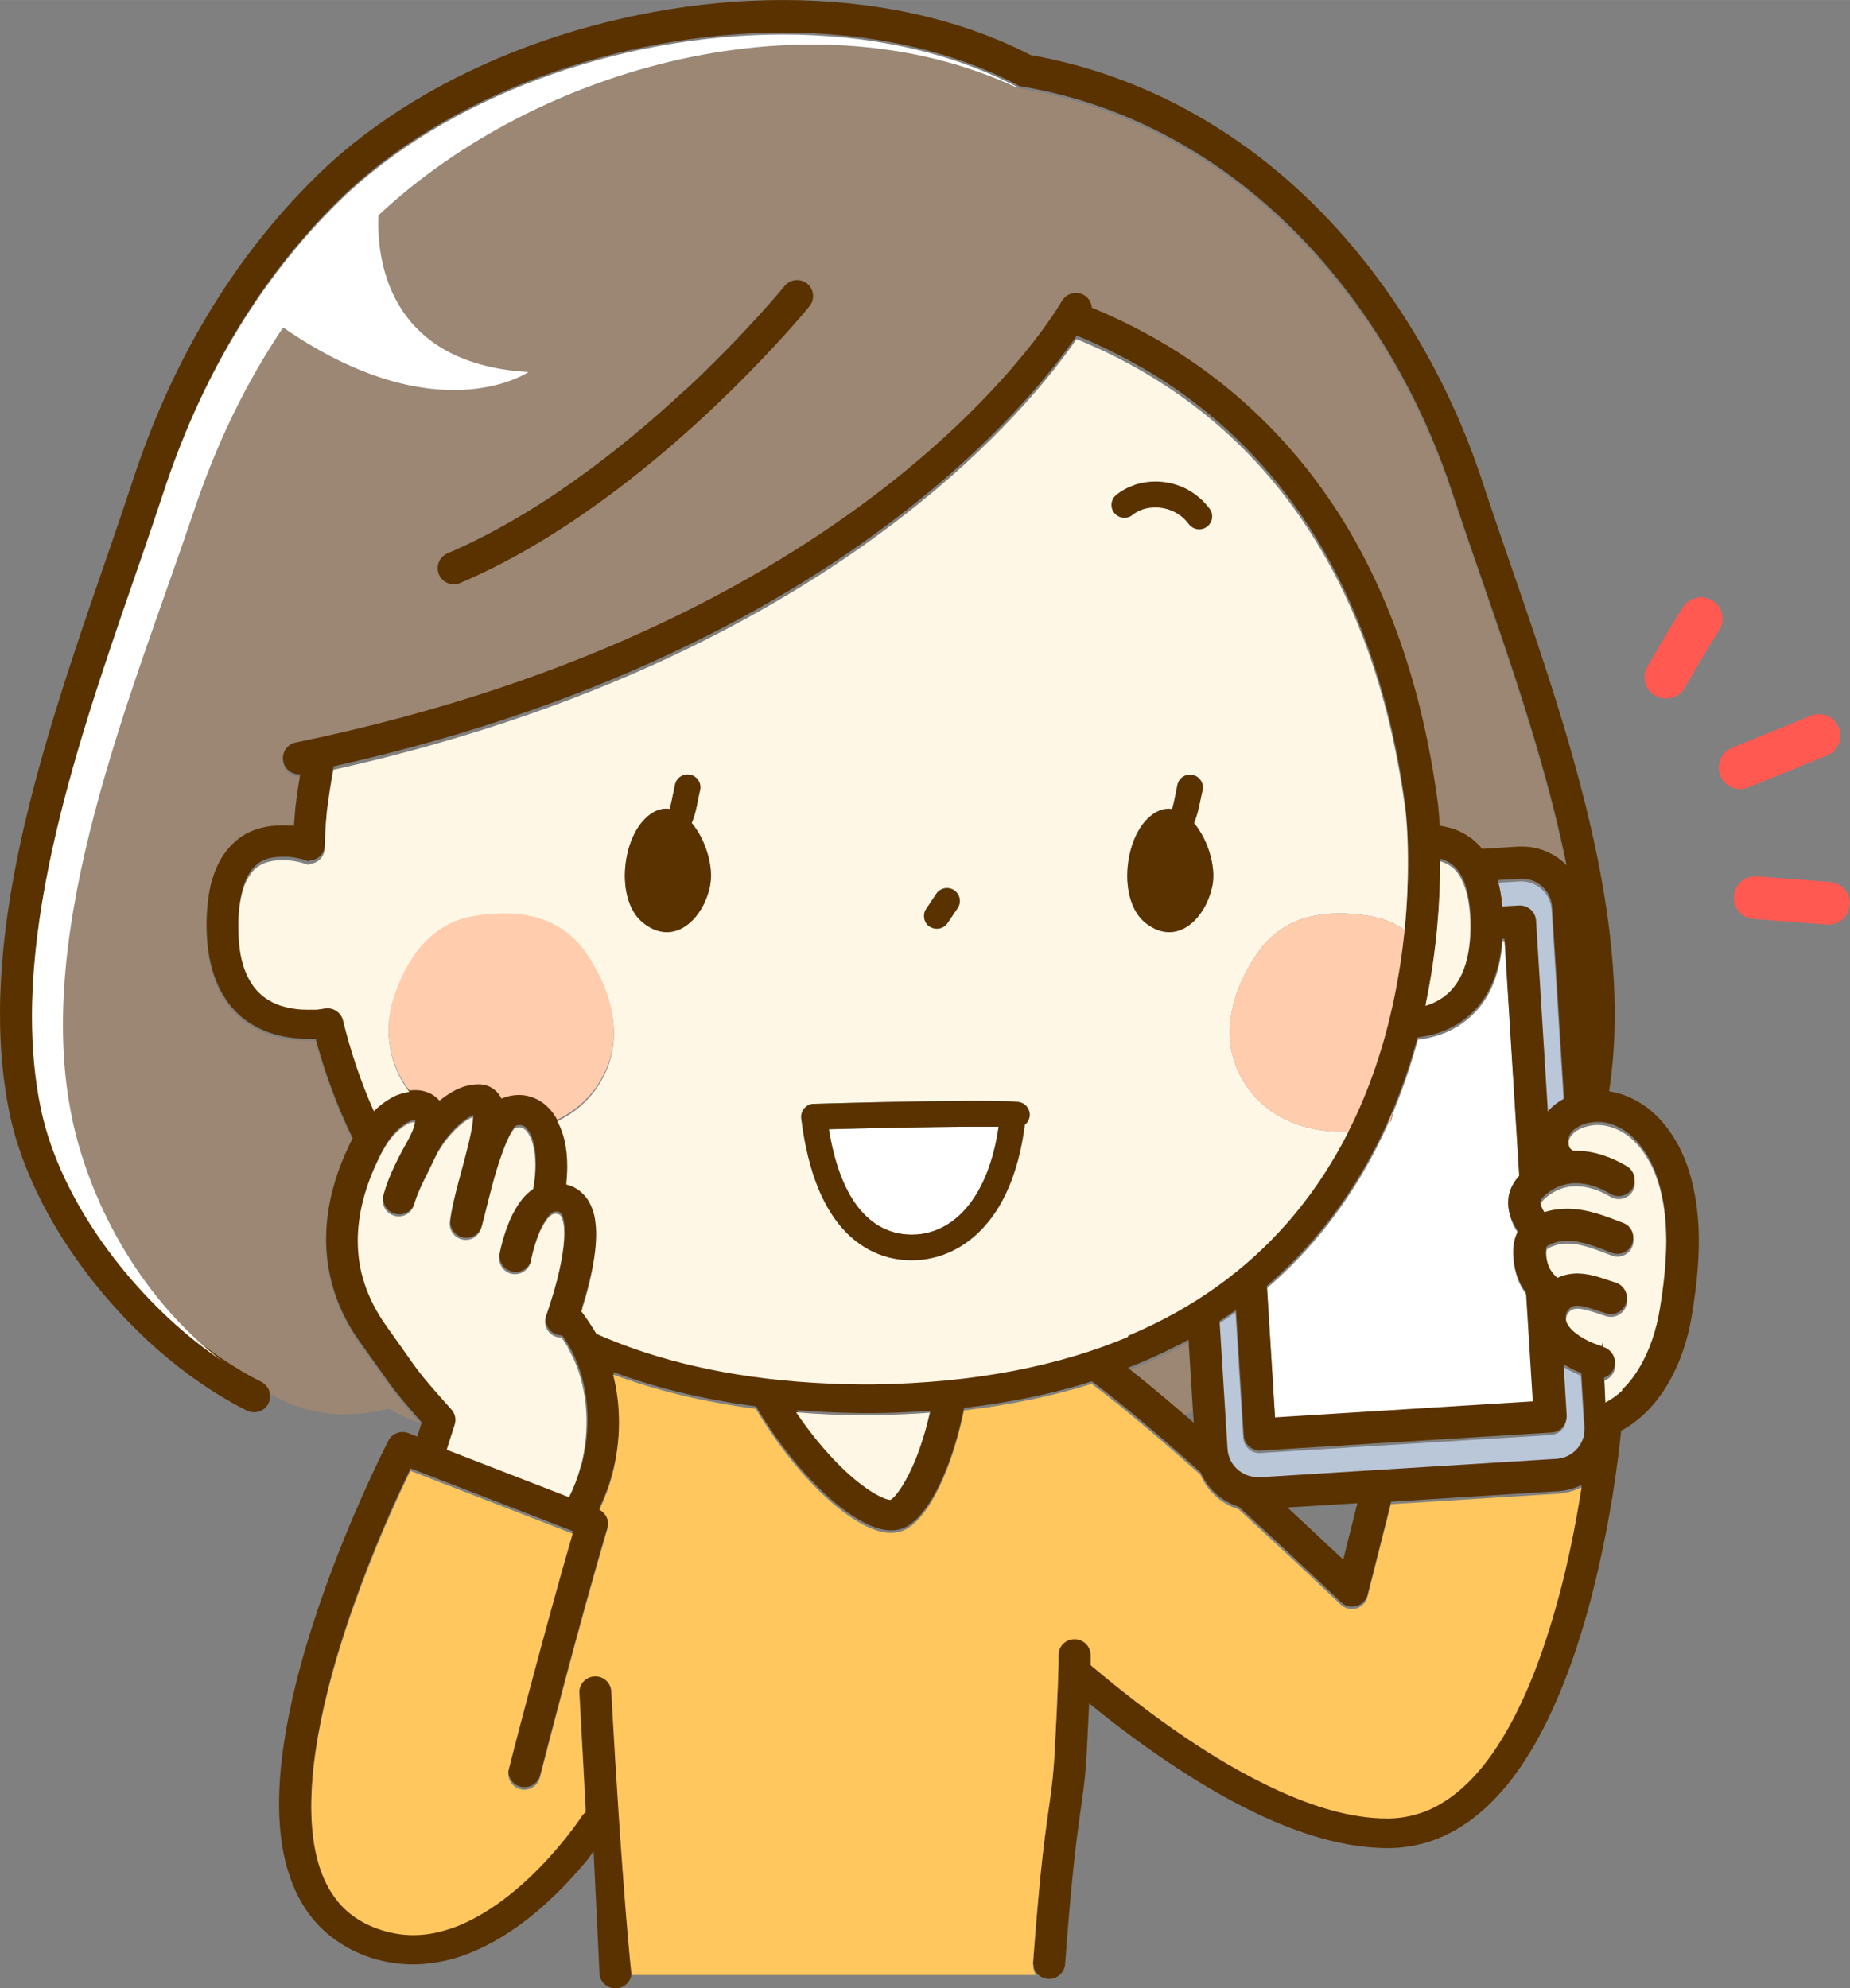
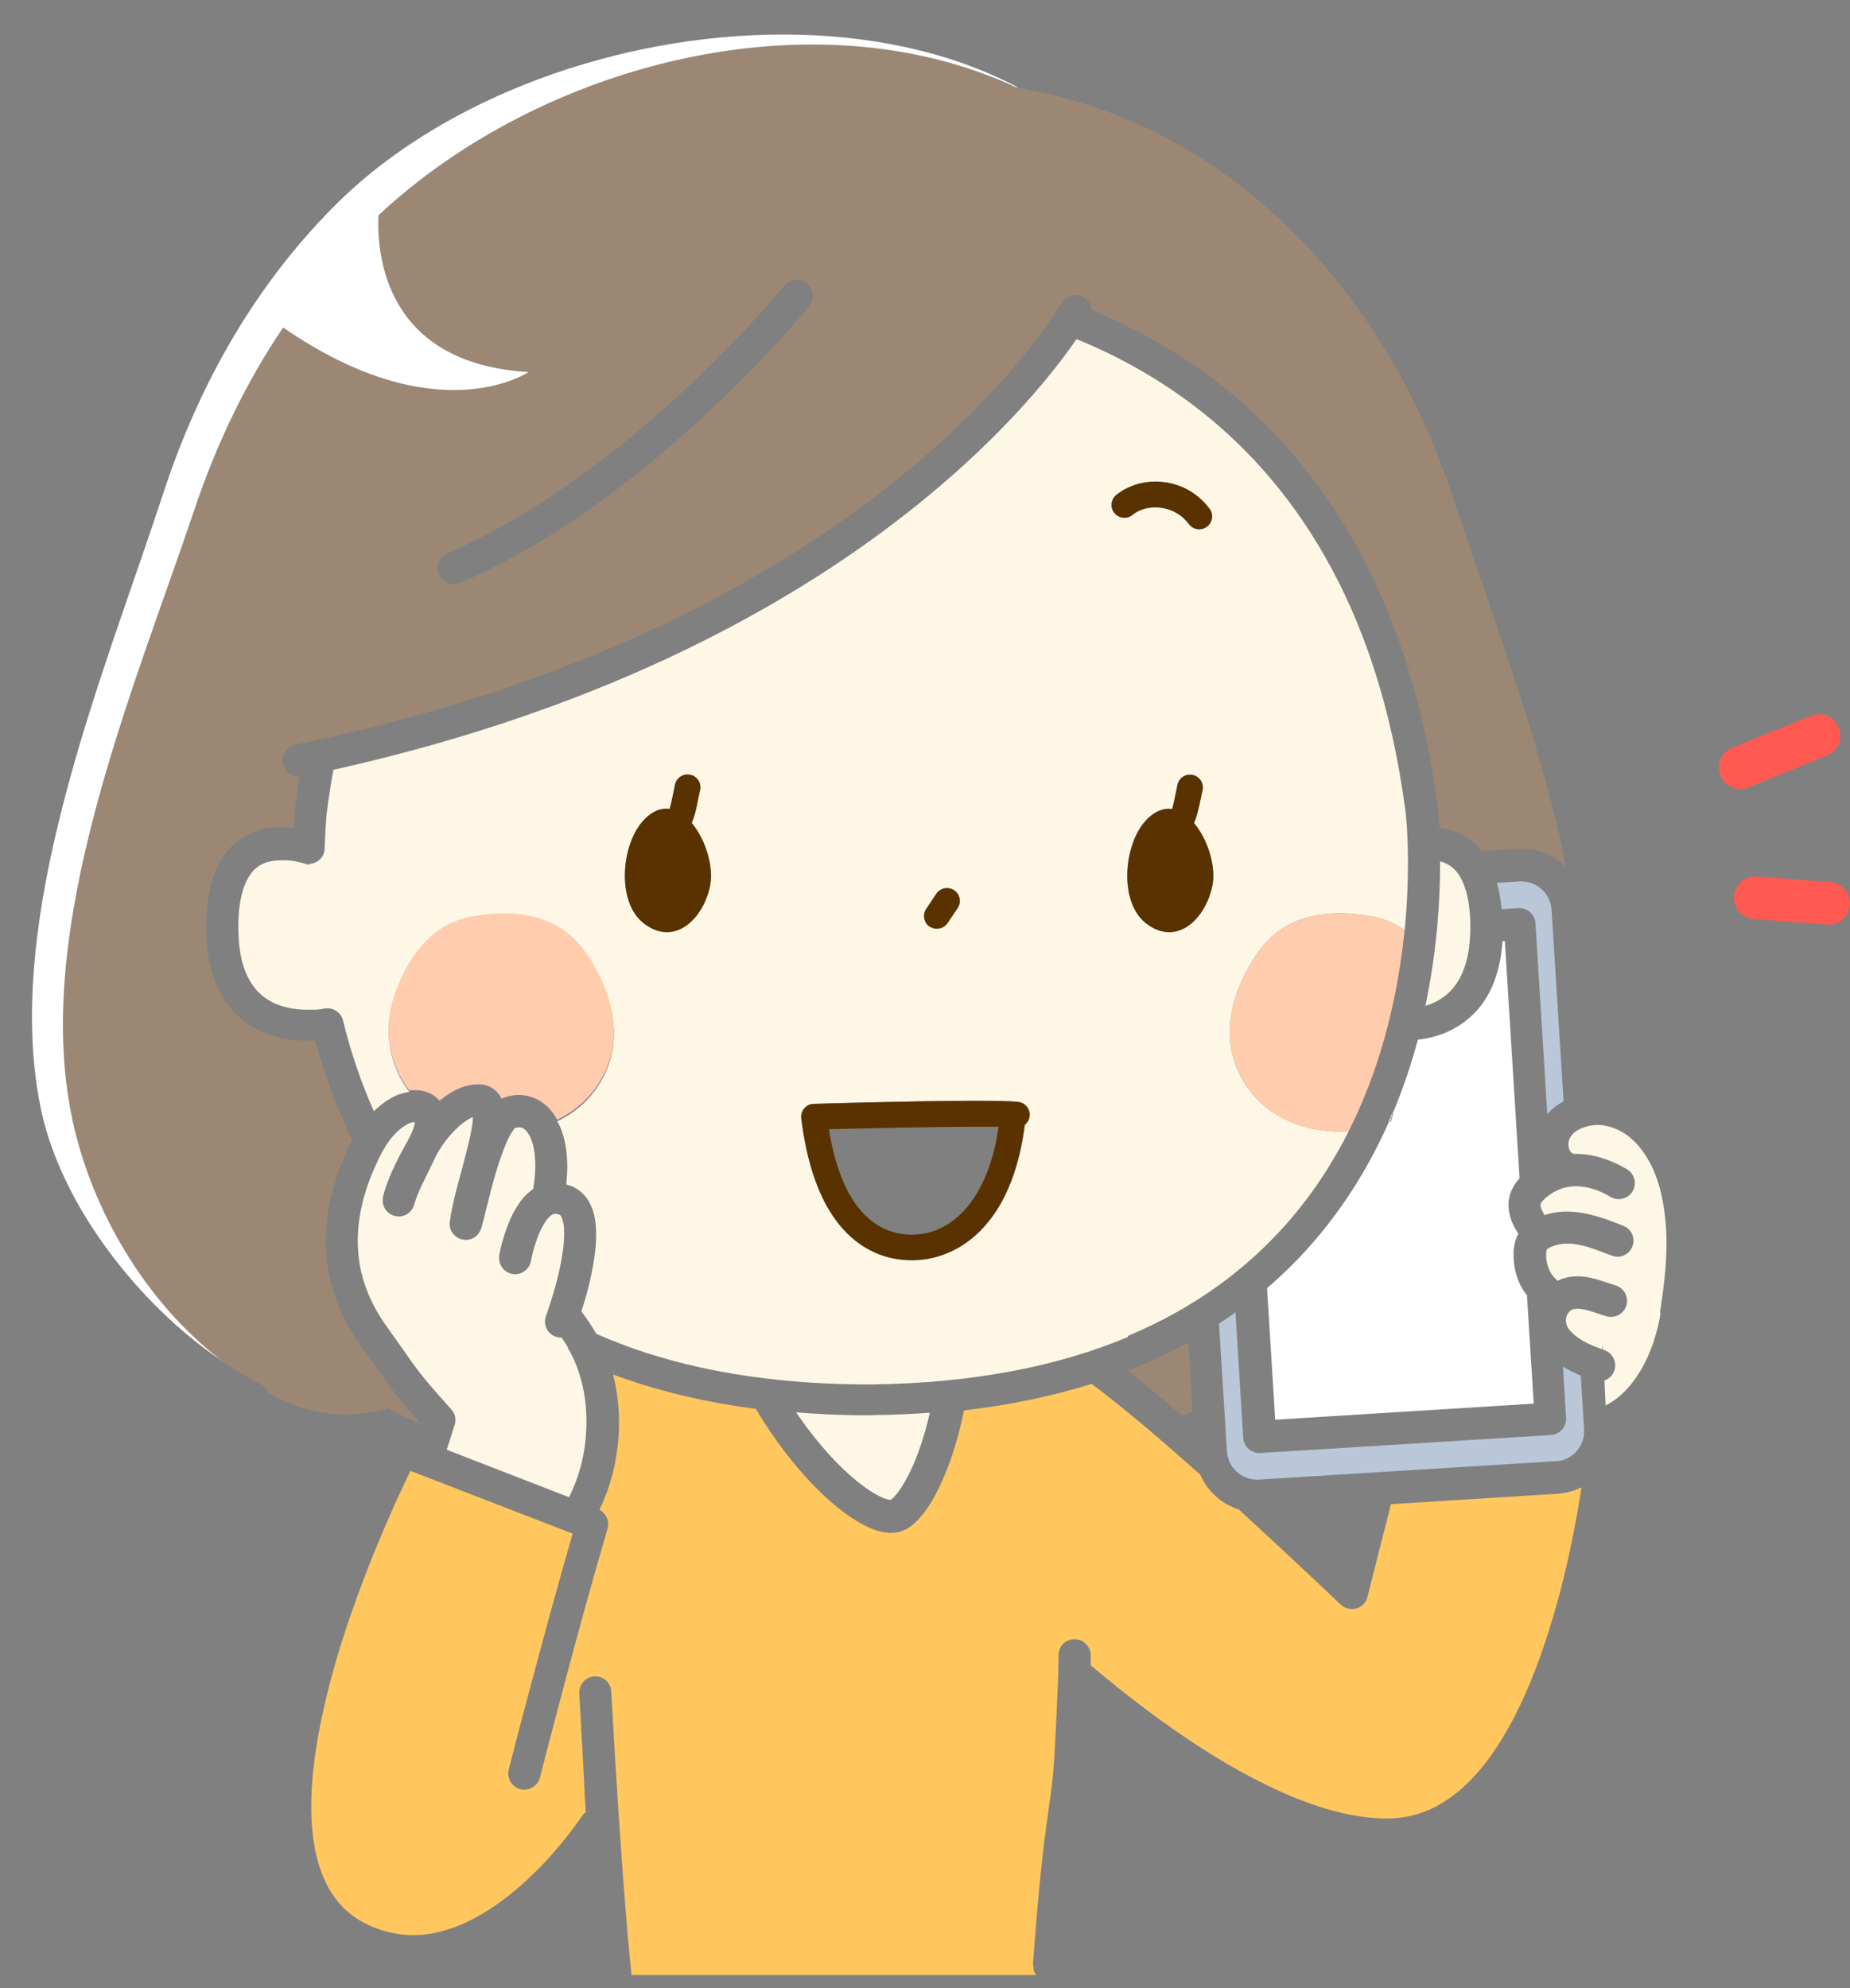
<svg xmlns="http://www.w3.org/2000/svg" id="a" width="33.68mm" height="36.2mm" viewBox="0 0 95.46 102.6">
  <rect x="0" y="0" width="95.46" height="102.6" fill="#808080" stroke="none" />
  <defs>
    <style>.b{fill:#ff5952;}.b,.c,.d,.e,.f,.g,.h,.i,.j{stroke-width:0px;}.c{fill:#fff7e6;}.d{fill:none;}.e{fill:#ffccad;}.f{fill:#5a3200;}.g{fill:#fff;}.h{fill:#9b8773;}.i{fill:#ffc75e;}.j{fill:#bac7d9;}</style>
  </defs>
  <path class="d" d="m66.43,77.94c.88.82,1.84,1.71,2.87,2.68l.73-2.91-3.6.22Z" />
  <path class="d" d="m61.58,73.57l-.05-.74c-.18.08-.36.16-.54.23.19.16.39.33.59.51Z" />
  <path class="h" d="m61.54,72.83l-.22-3.55c-.16.09-.33.18-.5.27-.83.43-1.7.83-2.63,1.19.72.57,1.64,1.32,2.81,2.33.18-.07.36-.15.54-.23Z" />
  <path class="h" d="m20.82,72.44c-.3-.36-.53-.65-.76-.97-.16-.21-.31-.43-.5-.7-.25-.36-.56-.79-.99-1.39-.6-.84-1.04-1.71-1.33-2.6-.29-.89-.43-1.81-.43-2.73,0-1.54.39-3.09,1.07-4.59.09-.21.19-.41.3-.62-.84-1.72-1.45-3.45-1.91-5.13,0,0-.02,0-.03,0-.01,0-.02,0-.03,0-.03,0-.05,0-.08,0-.01,0-.02,0-.03,0-.03,0-.06,0-.09,0,0,0-.02,0-.03,0-.04,0-.08,0-.12,0h0c-.38,0-.83-.03-1.3-.13-.48-.1-.98-.27-1.47-.55-.33-.19-.65-.43-.94-.72-.39-.4-.73-.89-.98-1.5-.34-.8-.53-1.78-.53-2.98h0c0-.38.02-.73.05-1.05.01-.11.02-.22.04-.32.02-.13.04-.25.06-.37.02-.12.05-.23.07-.34.15-.6.36-1.11.65-1.53.19-.28.4-.52.64-.72.31-.26.66-.45,1-.58.46-.17.92-.22,1.34-.22,0,0,.01,0,.02,0,.08,0,.15,0,.22,0,.03,0,.05,0,.08,0,.05,0,.11,0,.16.01.03,0,.06,0,.09,0,.03,0,.06,0,.09.01.04-.63.08-.99.08-1h0c.07-.57.15-1.12.24-1.65-.41.03-.79-.25-.87-.66-.09-.45.2-.89.64-.98,15.07-3.09,24.92-8.76,31.02-13.66,6.1-4.9,8.47-9.05,8.51-9.12h0s0,0,0,0c.22-.4.73-.54,1.13-.32.25.14.4.39.42.66,1.83.76,3.73,1.76,5.59,3.07,2.4,1.7,4.72,3.94,6.7,6.87,2.65,3.9,4.69,9.01,5.57,15.67h0s.05.42.09,1.12c.18.02.36.06.55.12.39.11.78.3,1.14.58.18.14.35.31.5.5l1.87-.12h0,0s0,0,0,0c.07,0,.14,0,.2,0,.84,0,1.62.33,2.19.87.03.03.07.06.1.1-.41-2.02-.93-4.06-1.53-6.08-1.36-4.64-3.05-9.17-4.38-13.2-1.22-3.71-3.07-7.31-5.5-10.46-2.43-3.15-5.43-5.85-8.94-7.76-2.34-1.28-4.92-2.2-7.71-2.69h0s0,0,0,0c-.02,0-.04,0-.06-.01,0,0-.02,0-.02,0-.01,0-.03,0-.04-.01-.01,0-.03,0-.04-.01,0,0-.01,0-.02,0-.02,0-.04-.02-.06-.03,0,0,0,0,0,0-.01,0-.02-.01-.03-.02l-.02.03C41.9-.41,27.84,3.33,19.52,11.11c-.09,1.96.29,7.65,7.74,8.09,0,0-4.7,3.21-12.66-2.3-1.97,2.92-3.48,6.12-4.61,9.49-3.11,9.28-8.37,21.52-6.27,31.36,1,4.69,3.76,9.47,7.73,12.5.67.45,1.34.85,2.02,1.19h0c.19.09.32.25.39.43,1.6.99,3.64,1.48,6.18.83.52.28,1.08.54,1.65.76-.37-.42-.65-.74-.88-1.02ZM40.48,14.75h0c.29-.36.81-.41,1.16-.12.36.29.41.81.12,1.16-.01.02-1.16,1.43-3.11,3.42-1.95,1.99-4.7,4.55-7.92,6.85-2.15,1.54-4.51,2.96-7,4.02-.42.18-.91-.02-1.09-.44-.18-.42.02-.91.44-1.09,2.33-.99,4.59-2.35,6.66-3.83,2.07-1.48,3.95-3.07,5.54-4.55,3.18-2.95,5.18-5.41,5.19-5.43Z" />
  <path class="j" d="m77.49,46.92l.86-.05c.46-.03.85.32.88.78l.61,9.85s0,0,0,0c.24-.28.53-.5.84-.66l-.62-9.89c-.01-.21-.07-.4-.15-.58-.08-.17-.2-.33-.34-.46-.28-.26-.65-.42-1.06-.42-.03,0-.07,0-.1,0h0s-1.17.07-1.17.07c.12.41.2.86.24,1.36Z" />
  <path class="j" d="m80.28,75.42c.21-.01.4-.07.58-.15.17-.08.33-.2.46-.34.26-.28.42-.65.42-1.06,0-.03,0-.07,0-.1h0s-.17-2.77-.17-2.77c-.23-.1-.48-.21-.72-.35-.07-.04-.13-.08-.2-.12l.16,2.65c.01.22-.06.44-.21.6-.14.16-.35.26-.57.28l-15,.93c-.22.01-.44-.06-.6-.21-.16-.14-.26-.35-.28-.57l-.4-6.48c-.28.2-.56.39-.85.58l.41,6.59c.01.21.07.4.15.58.08.17.2.33.34.46.28.26.65.42,1.06.42.03,0,.07,0,.1,0l15.3-.95Z" />
  <polygon class="f" points="78.31 43.83 78.31 43.83 78.32 43.83 78.31 43.83" />
  <path class="g" d="m78.76,66.82c-.1-.14-.2-.29-.28-.44-.22-.43-.36-.94-.38-1.49,0-.05,0-.1,0-.16,0-.2.02-.41.08-.64.04-.14.09-.28.17-.42-.12-.18-.23-.36-.31-.56-.06-.13-.11-.28-.14-.43-.04-.16-.06-.32-.06-.5,0-.12.01-.25.04-.38,0,0,0,0,0,0h0s0,0,0,0c.06-.31.2-.56.35-.77.06-.08.12-.15.18-.22l-.76-12.24h-.12c-.05.71-.17,1.32-.35,1.86-.24.73-.6,1.32-1.03,1.78-.29.31-.6.56-.93.76-.43.27-.88.44-1.31.55-.26.07-.51.11-.75.14-.32,1.2-.73,2.43-1.24,3.67-.05.18-.09.37-.14.55-.04.02-.08.03-.12.04-.89,2-2.06,3.99-3.6,5.84-.79.95-1.68,1.86-2.68,2.72l.42,6.79,13.34-.83-.35-5.63Z" />
  <path class="c" d="m85.65,67.75c.19-1.19.34-2.4.34-3.58,0-.96-.1-1.9-.33-2.8-.13-.48-.3-.95-.53-1.37-.23-.42-.5-.81-.84-1.13-.25-.25-.55-.45-.87-.59-.32-.14-.66-.22-.98-.22-.09,0-.18,0-.27.02h0c-.19.02-.39.08-.57.15-.18.08-.33.17-.43.28-.07.07-.12.14-.16.21-.05.09-.07.18-.08.31,0,0,0,.02,0,.03h0c0,.14.03.22.05.27.02.05.04.08.07.12.02.02.05.05.09.07.02.01.04.02.06.03.04,0,.08,0,.12,0,.47,0,.93.08,1.37.22.44.14.87.34,1.27.58.39.24.51.75.28,1.14-.24.39-.75.51-1.14.28-.3-.18-.6-.32-.9-.41-.3-.09-.59-.14-.88-.14-.27,0-.53.04-.79.14-.25.09-.5.23-.75.44-.09.08-.17.16-.22.22-.05.07-.06.11-.07.13h0s0,.02,0,.04c0,.03,0,.07.02.12.01.05.03.1.06.16.04.09.08.17.13.24.4-.13.79-.19,1.18-.18.55,0,1.06.11,1.54.25.48.14.93.32,1.34.48.43.17.64.65.47,1.07-.17.43-.65.64-1.07.47-.42-.16-.83-.32-1.21-.44-.38-.11-.74-.18-1.07-.18-.26,0-.5.04-.74.13-.11.04-.19.08-.24.11-.05.03-.07.05-.07.05h0s-.01.02-.03.06c-.01.05-.02.12-.02.21,0,.02,0,.05,0,.07,0,.19.04.36.08.5.04.14.1.27.16.38.09.15.21.29.35.41.04-.02.09-.04.14-.06.3-.13.61-.17.89-.17.41,0,.78.09,1.11.19.33.1.62.21.86.28h0c.44.14.68.6.55,1.04-.14.44-.6.68-1.04.55-.3-.09-.58-.2-.84-.27-.25-.08-.48-.12-.64-.12-.11,0-.19.02-.25.04-.07.03-.13.07-.22.17h0s-.07.1-.09.16c-.02.07-.04.15-.04.23,0,.1.02.2.06.29.04.09.1.19.21.3.1.11.24.23.39.33.31.22.7.39,1.01.5.08.03.15.05.19.07l.04-.21v.23s.04.01.06.02c.44.14.68.6.55,1.04-.08.26-.28.45-.52.54l.06,1.29c.32-.17.62-.38.89-.64.35-.33.65-.73.92-1.18.53-.89.87-1.97,1.03-2.96Z" />
-   <path class="f" d="m86.59,59.09c-.3-.55-.67-1.08-1.14-1.53-.39-.39-.86-.7-1.37-.93-.33-.15-.69-.25-1.05-.31.2-1.3.29-2.63.29-3.98,0-4.65-1.06-9.51-2.44-14.23-1.38-4.71-3.08-9.27-4.39-13.26-1.7-5.17-4.57-10.15-8.51-14.11-1.97-1.98-4.21-3.7-6.71-5.06-2.46-1.34-5.16-2.32-8.09-2.84C49.39.89,44.95,0,40.4,0c-4.44,0-8.98.85-13.15,2.39-4.16,1.55-7.95,3.8-10.86,6.64-2.28,2.23-4.18,4.7-5.76,7.36-1.58,2.66-2.83,5.5-3.8,8.47-1.31,3.99-3.01,8.54-4.39,13.26C1.06,42.83,0,47.7,0,52.34c0,1.74.15,3.45.49,5.11.32,1.54.9,3.09,1.67,4.6,1.15,2.25,2.74,4.4,4.56,6.26,1.82,1.86,3.89,3.42,6.02,4.49.41.2.91.04,1.11-.37.11-.22.11-.47.03-.68-.07-.18-.21-.33-.39-.43h0c-.68-.34-1.35-.74-2.02-1.19-.6-.41-1.2-.86-1.78-1.34-1.83-1.53-3.52-3.41-4.84-5.43-1.33-2.02-2.29-4.18-2.72-6.23-.32-1.53-.46-3.13-.46-4.77,0-4.39,1.02-9.13,2.38-13.76,1.36-4.64,3.05-9.17,4.38-13.2.94-2.87,2.15-5.6,3.65-8.14,1.51-2.54,3.32-4.9,5.49-7.02,2.7-2.64,6.29-4.79,10.28-6.27,3.98-1.48,8.34-2.29,12.57-2.29,4.37,0,8.58.86,12.09,2.71.01,0,.02.01.03.02,0,0,0,0,0,0,.02,0,.04.02.06.03,0,0,.01,0,.02,0,.01,0,.03,0,.04.01.01,0,.03,0,.04.01,0,0,.02,0,.02,0,.02,0,.04,0,.06.01,0,0,0,0,0,0h0c2.79.48,5.37,1.41,7.71,2.69,3.51,1.91,6.51,4.61,8.94,7.76,2.43,3.15,4.28,6.76,5.5,10.46,1.32,4.03,3.02,8.57,4.38,13.2.59,2.02,1.12,4.06,1.53,6.08-.03-.03-.07-.07-.1-.1-.58-.54-1.35-.87-2.19-.87-.07,0-.13,0-.2,0l-1.87.12c-.15-.19-.32-.35-.5-.5-.36-.28-.75-.47-1.14-.58-.19-.05-.37-.09-.55-.12-.04-.7-.09-1.09-.09-1.11h0c-.88-6.67-2.92-11.78-5.57-15.68-1.99-2.92-4.31-5.16-6.7-6.87-1.86-1.32-3.76-2.32-5.59-3.07-.02-.27-.17-.52-.42-.66-.4-.22-.9-.08-1.13.32h0s0,0,0,0h0s0,0,0,0h0c-.04.07-2.4,4.22-8.51,9.12-6.11,4.9-15.96,10.56-31.02,13.66-.45.09-.74.53-.64.98.08.41.46.69.87.66-.09.54-.17,1.09-.24,1.65h0s-.04.38-.08,1.01c-.03,0-.06,0-.09-.01-.03,0-.06,0-.09,0-.05,0-.11,0-.16-.01-.03,0-.05,0-.08,0-.07,0-.15,0-.22,0,0,0-.01,0-.02,0-.42,0-.88.06-1.34.22-.34.12-.69.31-1,.58-.23.2-.45.44-.64.72-.28.42-.5.93-.65,1.53-.03.11-.05.23-.07.34-.02.12-.04.24-.06.37-.01.1-.03.21-.04.32-.03.33-.05.68-.05,1.05h0c0,1.19.19,2.17.53,2.98.25.6.59,1.1.98,1.5.29.3.61.54.94.72.49.28,1,.45,1.47.55.48.1.92.13,1.3.13h0s.08,0,.12,0c.01,0,.02,0,.03,0,.03,0,.06,0,.09,0,.01,0,.02,0,.03,0,.03,0,.05,0,.08,0,.01,0,.02,0,.03,0,0,0,.02,0,.03,0,.45,1.67,1.07,3.41,1.91,5.13-.11.21-.21.41-.3.62-.69,1.5-1.07,3.05-1.07,4.59,0,.92.14,1.83.43,2.73.29.89.73,1.77,1.33,2.6.43.6.74,1.04.99,1.39.19.27.35.49.5.7.23.32.46.61.76.97.23.28.52.6.88,1.02.01.01.03.03.04.05l-.23.73-.46-.18c-.39-.15-.84.02-1.03.39,0,.02-1.41,2.72-2.81,6.4-.7,1.84-1.41,3.93-1.94,6.05-.53,2.13-.89,4.29-.89,6.3,0,.86.07,1.69.22,2.48.11.59.28,1.17.5,1.71.33.81.79,1.55,1.41,2.17.62.62,1.39,1.12,2.3,1.47.83.31,1.67.45,2.48.45.74,0,1.45-.12,2.13-.31,1.19-.35,2.27-.94,3.23-1.62,1.44-1.02,2.61-2.25,3.44-3.23.09-.1.17-.2.25-.3l.27-.39c.09,1.89.17,3.47.22,4.57.03.55.05.98.06,1.28.01.29.02.45.02.45.02.46.41.81.87.79.44-.02.79-.39.79-.83,0-.01,0-.03,0-.04h0s-.48-4.36-1.04-14.59c-.02-.46-.42-.81-.87-.78-.46.02-.81.42-.78.87.11,2.08.22,4.16.33,6.14-.07.06-.14.13-.2.21h0s0,0,0,0h0c-.06.09-1.11,1.67-2.73,3.2-.81.76-1.76,1.51-2.78,2.05-.51.27-1.04.49-1.57.65-.54.15-1.08.24-1.63.24-.62,0-1.25-.1-1.89-.35-.63-.24-1.14-.55-1.56-.93-.31-.29-.58-.62-.81-.99-.34-.55-.59-1.2-.75-1.94-.16-.73-.24-1.55-.24-2.42,0-1.81.33-3.86.84-5.9.76-3.06,1.92-6.09,2.88-8.36.48-1.13.92-2.07,1.23-2.72.06-.13.12-.25.17-.35l8.37,3.24c-.75,2.57-1.53,5.46-2.15,7.78-.68,2.54-1.15,4.4-1.15,4.4-.11.44.15.89.6,1.01.44.11.89-.15,1.01-.6h0s0-.03.02-.08c.11-.42.6-2.33,1.25-4.78.65-2.45,1.47-5.44,2.22-7.99.11-.38-.07-.79-.42-.97.27-.56.49-1.14.65-1.75.24-.9.36-1.83.36-2.75,0-.84-.1-1.67-.3-2.46,0,0,0-.01,0-.02,2.17.81,4.61,1.41,7.36,1.77,1.02,1.72,2.16,3.15,3.25,4.22.67.66,1.32,1.18,1.93,1.55.31.19.6.34.89.45.29.11.58.18.9.18.13,0,.26-.01.39-.04.18-.04.33-.11.47-.19.26-.16.48-.36.68-.6.36-.42.68-.95.99-1.6.46-.97.87-2.2,1.18-3.61.02-.09.04-.19.06-.28,2.42-.28,4.61-.74,6.59-1.37.75.55,1.87,1.44,3.52,2.86.62.53,1.32,1.14,2.09,1.83.18.41.44.78.75,1.07.35.33.77.57,1.23.72,1.5,1.37,3.25,2.99,5.27,4.92.21.2.52.28.8.19.28-.08.5-.31.57-.59l1.21-4.79,8.62-.54c.44-.03.85-.14,1.22-.33-.23,1.46-.56,3.25-1.04,5.13-.36,1.44-.81,2.92-1.36,4.32-.41,1.06-.87,2.07-1.39,2.99-.78,1.38-1.69,2.55-2.7,3.36-.51.41-1.05.72-1.61.94-.57.22-1.17.34-1.82.35h0s-.1,0-.14,0c-.91,0-1.88-.15-2.88-.43-1.76-.49-3.61-1.36-5.39-2.41-2.67-1.56-5.16-3.5-6.98-5.05,0,0-.02-.01-.02-.02,0-.14,0-.25,0-.33,0-.14,0-.2,0-.22-.02-.46-.41-.81-.87-.79-.46.02-.81.41-.79.86h0,0s0,.05,0,.15c0,.39-.02,1.62-.2,4.81-.17,3.19-.5,2.69-1.12,10.95-.01.2.04.38.14.53.14.2.36.34.62.36.46.03.85-.31.89-.76.61-8.27.94-7.77,1.12-10.98.05-1.01.09-1.82.12-2.48.75.61,1.57,1.26,2.46,1.9,1.88,1.37,4.01,2.75,6.22,3.8,1.1.52,2.22.96,3.34,1.27,1.12.31,2.23.49,3.33.5.06,0,.11,0,.17,0h0c.67-.01,1.31-.12,1.92-.3,1.14-.35,2.15-.98,3.03-1.79.77-.71,1.45-1.55,2.05-2.49,1.05-1.63,1.87-3.53,2.53-5.46.98-2.9,1.59-5.88,1.96-8.15.24-1.52.38-2.72.44-3.35.45-.24.85-.54,1.21-.88.72-.68,1.25-1.52,1.65-2.4.39-.88.65-1.8.79-2.67.2-1.23.36-2.53.36-3.84,0-1.07-.11-2.16-.39-3.22-.16-.59-.38-1.18-.67-1.73Zm-39.45,16.41c-.27.61-.55,1.1-.79,1.41-.12.16-.23.27-.3.33-.04.03-.07.05-.08.06h0s-.09,0-.17-.03c-.16-.04-.41-.15-.69-.32-.5-.3-1.13-.79-1.79-1.45-.72-.72-1.49-1.64-2.22-2.72,1.06.08,2.15.13,3.3.15.03,0,.06,0,.09,0,.09,0,.18,0,.26,0,.09,0,.18,0,.28,0,.03,0,.06,0,.09,0,1-.01,1.96-.06,2.89-.12-.11.46-.22.9-.35,1.31-.16.52-.33.98-.51,1.39Zm-2.13-4.24s-.04,0-.06,0c-.06,0-.13,0-.2,0h-.01c-.07,0-.14,0-.2,0-.02,0-.03,0-.05,0-4.67-.04-8.54-.72-11.75-1.84-.68-.24-1.33-.49-1.95-.77-.01-.02-.03-.05-.04-.07-.22-.37-.47-.73-.73-1.09.07-.22.15-.48.23-.76.13-.47.26-1,.36-1.54.1-.55.17-1.11.17-1.65,0-.25-.01-.49-.05-.73-.03-.18-.07-.36-.12-.53-.09-.26-.21-.52-.41-.75-.1-.11-.21-.22-.34-.31-.13-.09-.27-.17-.42-.22h0c-.06-.02-.13-.04-.2-.06.04-.32.05-.63.05-.92,0-.51-.05-.97-.15-1.39-.08-.32-.18-.61-.32-.87-.01-.03-.03-.06-.05-.08-.2-.36-.46-.67-.78-.9-.18-.12-.37-.22-.57-.28-.2-.06-.42-.1-.63-.1-.28,0-.56.06-.83.16-.02,0-.04.02-.06.03-.05-.1-.1-.19-.18-.28-.12-.14-.28-.27-.46-.35-.18-.08-.36-.11-.54-.11h0s0,0-.03,0c-.23,0-.46.04-.67.1-.37.11-.69.28-.98.49-.12.08-.23.17-.34.26-.05-.06-.11-.12-.17-.17-.17-.15-.37-.24-.55-.3-.19-.06-.37-.08-.54-.08-.1,0-.2,0-.3.02-.13.02-.25.04-.37.08-.21.06-.41.15-.59.25h0c-.33.19-.62.42-.87.67-.7-1.57-1.21-3.15-1.59-4.68-.11-.43-.53-.7-.96-.62-.05.01-.21.04-.42.06,0,0,0,0,0,0-.04,0-.08,0-.13,0,0,0,0,0-.01,0-.05,0-.09,0-.14,0,0,0,0,0-.01,0-.05,0-.1,0-.16,0-.35,0-.75-.03-1.15-.14-.3-.08-.59-.2-.87-.36-.2-.13-.4-.28-.58-.47-.27-.29-.5-.67-.68-1.19-.18-.52-.29-1.2-.29-2.06,0-.12,0-.24,0-.36.02-.65.11-1.17.23-1.57.11-.35.24-.62.38-.82.11-.15.22-.26.33-.36.17-.14.36-.23.57-.29.21-.06.43-.09.66-.09,0,0,.01,0,.02,0,.05,0,.09,0,.14,0,.02,0,.04,0,.06,0,.03,0,.06,0,.09,0,.02,0,.04,0,.06,0,.03,0,.06,0,.09.01.02,0,.04,0,.06,0,.03,0,.06.01.1.02.02,0,.04,0,.05,0,.03,0,.07.01.1.02.02,0,.03,0,.05.01.03,0,.06.01.1.02.01,0,.03,0,.04.01.03,0,.06.02.08.02.02,0,.03,0,.05.01.03,0,.06.02.09.03.1.03.19.06.26.09,0-.02,0-.03,0-.05.17,0,.35-.05.49-.15.21-.15.34-.39.35-.65.01-.59.04-1.06.07-1.37.01-.16.02-.28.03-.36,0-.04,0-.07,0-.09v-.02c.1-.76.21-1.5.34-2.22,14.54-3.24,24.19-8.86,30.25-13.77,4.5-3.64,7.01-6.88,8.1-8.46.28.11.56.23.84.36,1.69.76,3.43,1.73,5.1,2.99,2.52,1.89,4.91,4.43,6.86,7.84,1.95,3.41,3.46,7.71,4.17,13.15,0,.05.13,1.07.13,2.7,0,.96-.04,2.14-.17,3.46-.12,1.17-.3,2.46-.6,3.8-.46,2.12-1.18,4.38-2.29,6.58,0,.02-.02.03-.02.05-.84,1.66-1.9,3.29-3.24,4.79-2.01,2.26-4.64,4.26-8.12,5.72-3.48,1.46-7.81,2.38-13.21,2.45Zm-15.02,4.33c-.15.55-.35,1.08-.6,1.57l-6.31-2.45.41-1.28c.09-.28.02-.58-.17-.8-.49-.55-.84-.94-1.11-1.26-.41-.48-.64-.78-.94-1.2-.3-.42-.68-.97-1.33-1.88-.51-.71-.87-1.42-1.1-2.15-.24-.73-.35-1.46-.35-2.21,0-1.26.32-2.57.93-3.91.22-.48.44-.9.69-1.25.26-.35.54-.63.92-.85h0c.05-.03.13-.07.21-.09.07-.02.14-.03.19-.03,0,.05,0,.12-.03.2-.03.13-.1.3-.19.48-.04.08-.08.16-.12.24-.22.4-.45.81-.66,1.25-.25.52-.48,1.07-.63,1.65,0,0,0,0,0,0h0s0,.01,0,.02c-.11.44.15.89.59,1,.44.12.89-.14,1.01-.58.1-.35.25-.72.44-1.1.18-.38.4-.78.59-1.21.04-.08.08-.17.13-.27.04-.06.07-.13.11-.19.08-.14.21-.35.38-.56.25-.32.57-.67.89-.9.16-.12.31-.21.45-.27.01,0,.03,0,.04-.01,0,.1-.01.23-.03.37-.04.31-.12.68-.22,1.09-.15.61-.34,1.3-.52,1.98-.18.68-.34,1.34-.42,1.95-.05.41.21.8.61.91.4.11.82-.1.98-.49.02-.04.03-.08.04-.11.02-.07.04-.14.06-.22.04-.15.09-.33.14-.55.09-.38.21-.85.34-1.34.1-.37.21-.76.33-1.13.09-.28.18-.55.28-.8.14-.37.29-.69.42-.89.06-.1.12-.17.15-.21h0c.09-.04.16-.05.22-.05.09,0,.15.02.23.06.06.03.12.09.19.18.1.13.21.33.29.62.08.29.13.66.13,1.1,0,.36-.03.77-.11,1.22-.13.09-.25.19-.36.3-.3.3-.51.64-.69.99-.26.51-.43,1.04-.54,1.44-.11.4-.16.68-.16.7-.08.45.22.88.68.96.45.08.88-.22.96-.68h0s.04-.2.1-.46c.05-.2.13-.45.22-.7.07-.19.15-.38.24-.55.07-.13.14-.25.21-.35.11-.15.22-.26.3-.31.04-.03.08-.04.11-.05.03,0,.06-.01.09-.01.04,0,.1,0,.18.04h0s.04.02.06.04c.02.02.04.04.06.09.04.07.07.18.1.33.03.15.04.33.04.53,0,.4-.05.87-.14,1.35-.13.72-.33,1.45-.5,2-.08.27-.16.5-.21.65-.03.08-.05.14-.06.18,0,.02-.01.04-.02.05h0s0,.01,0,.01h0c-.16.43.06.91.48,1.07.11.04.22.06.32.05.12.18.24.36.34.53.31.52.55,1.12.72,1.77.16.65.25,1.35.25,2.06,0,.78-.1,1.57-.3,2.32Zm-5.28-19.76s0,0,0,0h0Zm-3.21,1.96h0s0,0,0,0Zm56.94-12.44s.06,0,.1,0c.41,0,.78.16,1.06.42.14.13.26.29.34.46.08.18.14.37.15.58l.62,9.89c-.31.16-.6.38-.84.66,0,0,0,0,0,0l-.61-9.85c-.03-.46-.42-.8-.88-.78l-.86.05c-.04-.5-.12-.96-.24-1.36l1.17-.07h0Zm.69,26.97l-13.34.83-.42-6.79c1-.86,1.89-1.77,2.68-2.72,1.54-1.85,2.71-3.84,3.6-5.84.09-.2.17-.4.25-.59.51-1.23.92-2.47,1.24-3.67.24-.03.49-.08.75-.14.43-.11.88-.29,1.31-.55.32-.2.64-.45.93-.76.43-.46.79-1.06,1.03-1.78.18-.54.31-1.16.35-1.86h.12s.76,12.23.76,12.23c-.06.07-.12.14-.18.22-.15.21-.29.47-.35.77-.03.13-.04.26-.04.38,0,.18.02.35.06.5.04.16.09.3.14.43.09.2.19.39.31.56-.08.14-.13.28-.17.42-.06.23-.08.44-.08.64,0,.05,0,.11,0,.16.03.55.16,1.06.38,1.49.08.16.18.31.28.44l.35,5.63Zm-3.83-27.3c.16.24.31.56.41,1,.11.44.18,1,.18,1.7,0,1.02-.16,1.77-.4,2.33-.18.42-.4.73-.64.98-.18.18-.38.33-.58.45-.22.13-.46.23-.7.3.61-2.9.76-5.5.76-7.36,0-.03,0-.06,0-.1.05.01.1.03.15.05.18.06.34.16.49.28.12.1.23.22.33.38Zm-2.76-3.31h0s0,0,0,0Zm-11.71,27.7c.17-.09.33-.18.5-.27l.22,3.55.05.74c-.2-.18-.4-.35-.59-.51-1.17-1.01-2.09-1.76-2.81-2.33.93-.36,1.8-.76,2.63-1.19Zm5.61,8.39l3.6-.22-.73,2.91c-1.03-.97-1.99-1.87-2.87-2.68Zm-1.45-1.57s-.07,0-.1,0c-.41,0-.78-.16-1.06-.42-.14-.13-.26-.29-.34-.46-.08-.17-.14-.37-.15-.58l-.41-6.59c.29-.19.57-.38.85-.58l.4,6.48c.01.22.11.43.28.57.16.14.38.22.6.21l15-.93c.22-.01.43-.11.57-.28.14-.16.22-.38.21-.6l-.16-2.65c.07.04.13.08.2.12.24.14.48.25.72.35l.17,2.77h0s0,.07,0,.1c0,.41-.16.78-.42,1.06-.13.14-.29.26-.46.34-.18.08-.37.14-.58.15l-15.3.95Zm18.73-4.48c-.27.26-.57.47-.89.64l-.06-1.29c.24-.08.44-.27.52-.54.14-.44-.11-.9-.55-1.04-.01,0-.03,0-.04-.02v-.23s-.05.21-.05.21c-.04-.02-.11-.04-.19-.07-.31-.1-.7-.28-1.01-.5-.16-.11-.29-.22-.39-.33-.1-.11-.17-.22-.21-.3-.04-.09-.06-.19-.06-.29,0-.08.01-.16.04-.23.02-.07.06-.12.09-.16h0c.09-.1.15-.14.22-.17.07-.03.14-.04.25-.04.16,0,.38.04.64.12.25.07.54.18.84.27.44.14.9-.11,1.04-.55.14-.44-.11-.9-.55-1.04h0c-.24-.07-.53-.18-.86-.28-.33-.1-.69-.18-1.11-.19-.28,0-.59.05-.89.17-.05.02-.09.04-.14.06-.14-.13-.26-.26-.35-.41-.07-.11-.12-.24-.16-.38-.04-.14-.07-.31-.08-.5,0-.03,0-.05,0-.07,0-.09,0-.17.02-.21.01-.05.02-.06.03-.06h0s.02-.02.07-.05c.05-.03.14-.07.24-.11.24-.09.48-.13.74-.13.33,0,.69.07,1.07.18.38.11.79.27,1.21.44.43.17.91-.04,1.07-.47.17-.43-.04-.91-.47-1.07-.42-.16-.87-.34-1.34-.48-.48-.14-.99-.25-1.54-.25-.38,0-.78.05-1.18.18-.05-.07-.09-.15-.13-.24-.03-.06-.04-.11-.06-.16-.01-.05-.02-.09-.02-.12,0-.02,0-.03,0-.04h0s.02-.07.07-.14c.05-.06.12-.14.22-.22.25-.21.5-.35.75-.44.26-.09.52-.14.79-.14.28,0,.58.05.88.14.3.09.6.23.9.41.39.24.9.11,1.14-.28.24-.39.11-.9-.28-1.14-.4-.24-.83-.44-1.27-.58-.44-.14-.9-.22-1.37-.22-.04,0-.08,0-.12,0-.02-.01-.04-.02-.06-.03-.04-.03-.07-.05-.09-.07-.03-.03-.05-.06-.07-.12-.02-.05-.04-.14-.05-.27h0s0-.02,0-.03c0-.13.03-.22.08-.31.04-.07.09-.14.16-.21.11-.1.26-.2.43-.28.18-.08.38-.13.57-.15h0c.09-.01.18-.02.27-.02.33,0,.66.07.98.22.32.14.62.35.87.59.33.33.61.71.84,1.13.23.42.4.89.53,1.37.24.89.33,1.83.33,2.8,0,1.18-.14,2.39-.34,3.58-.16.99-.5,2.07-1.03,2.96-.26.45-.57.85-.92,1.18Zm-29.1,13.58h0s0,0,0,0Z" />
  <polygon class="f" points="77.86 61.8 77.86 61.8 77.86 61.8 77.86 61.8" />
-   <path class="b" d="m85.44,35.91c.53.3,1.21.11,1.5-.42h0s0,0,0,0c.03-.05.28-.49.62-1.07.34-.58.77-1.3,1.15-1.89.33-.51.18-1.2-.33-1.53-.51-.33-1.2-.18-1.53.33-.43.66-.88,1.42-1.24,2.03-.35.61-.6,1.05-.61,1.06-.3.53-.11,1.21.42,1.5Z" />
  <path class="b" d="m94.44,45.52c-.92-.07-1.81-.14-2.49-.19-.34-.03-.63-.05-.86-.07-.11,0-.21-.02-.28-.02-.08,0-.13,0-.17-.01-.61-.04-1.13.42-1.17,1.03-.04.61.42,1.13,1.03,1.17h0s.07,0,.14.01c.25.02.75.06,1.4.11.64.05,1.42.11,2.23.17.61.05,1.14-.41,1.18-1.02.05-.61-.41-1.14-1.02-1.18Z" />
  <path class="b" d="m90.21,40.64h0c1.43-.58,2.34-.95,4.06-1.65.57-.23.84-.87.61-1.44-.23-.57-.87-.84-1.44-.61-1.72.7-2.62,1.06-4.06,1.65-.57.23-.84.87-.61,1.44.23.57.87.84,1.44.61Z" />
  <path class="g" d="m3.73,57.75c-2.1-9.84,3.15-22.08,6.27-31.36,1.13-3.38,2.64-6.57,4.61-9.49,7.96,5.51,12.66,2.3,12.66,2.3-7.45-.44-7.83-6.13-7.74-8.09C27.84,3.33,41.9-.41,52.47,4.52l.02-.03c-3.51-1.85-7.72-2.71-12.09-2.71-4.23,0-8.59.81-12.57,2.29-3.98,1.48-7.57,3.63-10.28,6.27-2.17,2.12-3.98,4.48-5.49,7.02-1.51,2.54-2.71,5.27-3.65,8.14-1.32,4.03-3.02,8.57-4.38,13.2-1.36,4.64-2.38,9.37-2.38,13.76,0,1.65.14,3.24.46,4.77.43,2.06,1.39,4.21,2.72,6.23,1.33,2.02,3.01,3.9,4.84,5.43.58.49,1.18.93,1.78,1.34-3.97-3.03-6.73-7.81-7.73-12.5Z" />
  <path class="i" d="m53.3,101.37c.61-8.26.94-7.75,1.12-10.95.17-3.19.2-4.42.2-4.81,0-.1,0-.14,0-.15h0s0,0,0,0c-.02-.46.33-.84.79-.86.46-.02.84.33.87.79,0,.02,0,.08,0,.22,0,.08,0,.19,0,.33,0,0,.02.01.02.02,1.82,1.54,4.31,3.48,6.98,5.05,1.78,1.04,3.63,1.92,5.39,2.41,1,.28,1.98.43,2.88.43.05,0,.1,0,.14,0h0c.65-.01,1.25-.14,1.82-.35.57-.22,1.1-.54,1.61-.94,1.02-.81,1.93-1.98,2.7-3.36.52-.92.98-1.94,1.39-2.99.54-1.41.99-2.89,1.36-4.32.48-1.88.81-3.68,1.04-5.13-.37.18-.79.3-1.22.33l-8.62.54-1.21,4.79c-.07.28-.29.51-.57.59-.28.08-.59,0-.8-.19-2.02-1.92-3.77-3.54-5.27-4.92-.46-.15-.89-.39-1.23-.72-.32-.3-.58-.66-.75-1.07-.78-.69-1.47-1.3-2.09-1.83-1.64-1.41-2.77-2.3-3.52-2.86-1.98.62-4.17,1.09-6.59,1.37-.02.09-.04.19-.06.28-.3,1.41-.72,2.64-1.18,3.61-.31.65-.63,1.18-.99,1.6-.21.24-.42.44-.68.6-.14.08-.29.15-.47.19-.13.03-.26.04-.39.04-.31,0-.6-.07-.9-.18-.29-.11-.59-.26-.89-.45-.61-.37-1.26-.89-1.93-1.55-1.09-1.07-2.23-2.5-3.25-4.22-2.75-.36-5.19-.96-7.36-1.77,0,0,0,.01,0,.02.2.79.3,1.62.3,2.46,0,.92-.12,1.85-.36,2.75-.16.6-.38,1.19-.65,1.75.35.18.53.59.42.97-.75,2.55-1.57,5.54-2.22,7.99-.65,2.45-1.15,4.37-1.25,4.78-.01.06-.02.08-.02.08h0c-.11.44-.56.71-1.01.6-.44-.11-.71-.56-.6-1.01,0,0,.47-1.86,1.15-4.4.62-2.32,1.4-5.21,2.15-7.78l-8.37-3.24c-.05.11-.11.22-.17.35-.31.65-.75,1.59-1.23,2.72-.96,2.26-2.12,5.3-2.88,8.36-.51,2.04-.84,4.09-.84,5.9,0,.87.08,1.69.24,2.42.16.73.41,1.38.75,1.94.23.37.49.7.81.99.42.38.93.7,1.56.93.65.24,1.28.35,1.89.35.55,0,1.1-.08,1.63-.24.54-.15,1.06-.37,1.57-.65,1.02-.54,1.97-1.29,2.78-2.05,1.62-1.52,2.67-3.1,2.73-3.19h0s0,0,0,0h0c.05-.08.12-.15.2-.21-.1-1.98-.21-4.06-.33-6.14-.02-.46.33-.85.78-.87.46-.03.85.32.87.78.56,10.23,1.04,14.59,1.04,14.59h0s0,.03,0,.04h20.88c-.1-.15-.16-.33-.14-.53Z" />
  <polygon class="i" points="54.61 85.46 54.61 85.46 54.61 85.46 54.61 85.46" />
  <path class="c" d="m45.1,73.04s-.06,0-.09,0c-.1,0-.19,0-.28,0-.08,0-.17,0-.26,0-.03,0-.06,0-.09,0-1.14-.01-2.24-.06-3.3-.15.73,1.08,1.5,2,2.22,2.72.66.66,1.29,1.15,1.79,1.45.29.17.53.28.69.32.09.02.15.03.17.03h0s.04-.03.08-.06c.08-.06.18-.17.3-.33.24-.31.52-.8.79-1.41.18-.41.35-.88.51-1.39.13-.41.24-.85.35-1.31-.93.07-1.9.11-2.89.12Z" />
  <path class="c" d="m74.95,44.78c-.15-.13-.32-.22-.49-.28-.05-.02-.1-.03-.15-.05,0,.03,0,.06,0,.1,0,1.86-.15,4.47-.76,7.36.24-.07.48-.17.7-.3.21-.12.4-.27.58-.45.24-.25.46-.56.64-.98.24-.56.4-1.31.4-2.33,0-.7-.07-1.26-.18-1.7-.11-.44-.26-.76-.41-1-.11-.16-.22-.28-.33-.38Z" />
  <polygon class="c" points="72.52 41.84 72.52 41.84 72.52 41.84 72.52 41.84" />
  <path class="c" d="m58.21,68.94c3.48-1.46,6.11-3.46,8.12-5.72,1.34-1.51,2.4-3.13,3.24-4.79,0-.02.02-.03.02-.05-2.55.17-5.07-1.04-5.91-3.64-.61-1.89.09-3.98,1.25-5.62,1.41-1.99,3.68-2.21,5.84-1.83.65.12,1.21.36,1.71.71.13-1.32.17-2.49.17-3.46,0-1.63-.12-2.65-.13-2.7-.72-5.44-2.22-9.74-4.17-13.15-1.95-3.41-4.34-5.95-6.86-7.84-1.68-1.26-3.41-2.24-5.1-2.99-.28-.13-.56-.24-.84-.36-1.09,1.58-3.6,4.82-8.1,8.46-6.06,4.91-15.72,10.53-30.25,13.77-.13.72-.24,1.46-.34,2.22v.02s0,.05-.01.09c0,.08-.02.2-.03.36-.02.32-.05.78-.07,1.37,0,.26-.13.5-.35.65-.14.1-.32.15-.49.15,0,.02,0,.03,0,.05-.07-.03-.15-.06-.26-.09-.03,0-.06-.02-.09-.03-.02,0-.03,0-.05-.01-.03,0-.06-.02-.08-.02-.01,0-.03,0-.04-.01-.03,0-.06-.02-.1-.02-.02,0-.03,0-.05-.01-.03,0-.06-.01-.1-.02-.02,0-.04,0-.05,0-.03,0-.06-.01-.1-.02-.02,0-.04,0-.06,0-.03,0-.06,0-.09-.01-.02,0-.04,0-.06,0-.03,0-.06,0-.09,0-.02,0-.04,0-.06,0-.05,0-.09,0-.14,0,0,0-.01,0-.02,0-.23,0-.46.03-.66.09-.21.06-.39.15-.57.29-.12.09-.23.21-.33.36-.14.2-.28.46-.38.82-.12.4-.21.92-.23,1.57,0,.12,0,.23,0,.36,0,.86.11,1.53.29,2.06.18.52.42.9.68,1.19.18.19.37.35.58.47.27.17.57.29.87.36.4.11.8.14,1.15.14.05,0,.11,0,.16,0,0,0,0,0,.01,0,.05,0,.1,0,.14,0,0,0,0,0,.01,0,.05,0,.09,0,.13,0,0,0,0,0,0,0,.22-.02.37-.05.42-.06.43-.08.86.19.96.62.37,1.52.89,3.11,1.59,4.68.25-.25.54-.48.87-.67h0c.18-.11.38-.19.59-.25.12-.03.24-.06.37-.08-1.03-1.32-1.32-3.14-.84-4.69.63-2.03,1.9-3.91,4.08-4.3,2.17-.38,4.43-.16,5.84,1.83,1.16,1.63,1.86,3.72,1.25,5.62-.47,1.45-1.47,2.47-2.7,3.06.02.03.03.06.05.08.14.26.24.56.32.87.1.42.15.88.15,1.39,0,.29-.02.6-.05.92.07.02.13.04.2.06h0c.15.05.29.13.42.22.13.09.24.2.34.31.2.23.32.49.41.75.06.18.1.35.12.53.04.24.05.48.05.73,0,.54-.07,1.1-.17,1.65-.1.55-.23,1.08-.36,1.54-.08.28-.16.54-.23.76.26.35.51.72.73,1.09.01.02.03.05.04.07.62.27,1.27.53,1.95.77,3.21,1.12,7.08,1.8,11.75,1.84.02,0,.03,0,.05,0,.06,0,.13,0,.2,0h.01c.07,0,.14,0,.2,0,.02,0,.04,0,.06,0,5.4-.07,9.73-.99,13.21-2.45Zm2.27-27.19c.03-.08.05-.17.07-.26.07-.29.13-.63.21-1,.08-.36.44-.58.79-.5.36.08.58.44.5.79-.05.24-.1.49-.16.75-.06.26-.12.53-.22.79-.02.05-.04.1-.06.15.72.85,1.15,2.26.95,3.22-.34,1.71-1.84,3.19-3.43,1.95-1.44-1.12-1.15-4.18.06-5.38.44-.43.87-.58,1.28-.52Zm1.94-15.49h0c.22.29.16.71-.14.93-.29.22-.71.16-.93-.14-.22-.3-.49-.51-.79-.65-.3-.14-.62-.21-.94-.21-.23,0-.45.04-.65.1-.2.07-.38.16-.53.29-.28.23-.7.19-.93-.1-.23-.28-.19-.7.1-.93.28-.23.61-.4.95-.51.34-.11.7-.17,1.06-.17.51,0,1.03.11,1.52.34.48.23.93.59,1.28,1.06Zm-14.62,20.64c.17-.26.34-.52.52-.78h0c.2-.3.61-.39.92-.18.3.2.39.61.18.92-.17.26-.34.52-.52.77-.2.3-.61.39-.92.18-.3-.2-.39-.61-.18-.92Zm2.58,9.91c.73,0,1.35,0,1.79.03.15,0,.27.02.38.03.36.04.63.37.59.73-.02.19-.12.35-.25.45-.22,1.74-.69,3.12-1.32,4.2-.68,1.14-1.56,1.93-2.53,2.36-.64.29-1.31.43-1.97.43-.59,0-1.26-.1-1.92-.4-.67-.3-1.33-.79-1.9-1.53-.38-.49-.73-1.09-1.02-1.81-.39-.96-.69-2.14-.87-3.59-.02-.19.03-.37.16-.51.12-.14.3-.23.48-.23,0,0,1.31-.04,3.01-.08,1.7-.04,3.8-.08,5.38-.08Zm-13.73-11.12c-.34,1.71-1.84,3.19-3.43,1.95-1.44-1.12-1.15-4.18.06-5.38.44-.43.87-.58,1.28-.52.03-.08.05-.17.07-.26.07-.29.13-.63.21-1,.08-.36.44-.58.79-.5.36.08.58.44.5.79-.05.24-.1.49-.16.75-.06.26-.12.53-.22.79-.02.05-.04.1-.06.15.72.85,1.15,2.26.95,3.22Z" />
  <path class="f" d="m58.55,25.03c-.34.11-.66.28-.95.51-.28.23-.33.65-.1.93.23.28.65.33.93.1.15-.12.33-.22.53-.29.2-.07.42-.1.65-.1.32,0,.64.07.94.21.3.14.57.36.79.65.22.29.63.36.93.14.29-.22.36-.63.14-.93h0c-.35-.47-.8-.83-1.28-1.06-.48-.23-1-.34-1.52-.34-.36,0-.72.06-1.06.17Z" />
  <path class="e" d="m71.88,57.34c-.08.2-.17.4-.25.59.04-.01.08-.03.12-.04.04-.18.09-.37.14-.55Z" />
  <path class="e" d="m70.77,47.29c-2.17-.38-4.43-.16-5.84,1.83-1.16,1.63-1.86,3.72-1.25,5.62.84,2.6,3.35,3.81,5.91,3.64,1.11-2.2,1.83-4.46,2.29-6.58.29-1.34.48-2.63.6-3.8-.49-.34-1.06-.59-1.71-.71Z" />
-   <polygon class="e" points="24.69 55.96 24.69 55.96 24.69 55.96 24.69 55.96" />
  <path class="e" d="m31.45,54.74c.61-1.89-.09-3.98-1.25-5.62-1.41-1.99-3.68-2.21-5.84-1.83-2.18.39-3.45,2.27-4.08,4.3-.48,1.55-.2,3.36.84,4.69.1-.01.2-.02.3-.02.17,0,.36.02.54.08.19.06.38.15.55.3.06.05.12.11.17.17.11-.09.22-.18.34-.26.29-.2.61-.38.98-.49.21-.06.43-.1.67-.1.02,0,.02,0,.03,0h0c.17,0,.36.03.54.11.18.08.34.21.46.35.07.09.13.19.18.28.02,0,.04-.02.06-.03,0,0,0,0,0,0h0s0,0,0,0c.27-.1.55-.16.83-.16.21,0,.43.03.63.1.2.06.4.16.57.28.33.23.59.54.78.9,1.23-.59,2.23-1.61,2.7-3.06Z" />
  <path class="f" d="m47.97,47.82c.3.2.72.12.92-.18.17-.26.34-.52.52-.77.2-.3.12-.72-.18-.92-.3-.2-.72-.12-.92.18h0c-.17.26-.34.52-.52.78-.2.3-.12.72.18.92Z" />
-   <path class="g" d="m50.93,60.51c.26-.66.46-1.44.6-2.36-.33,0-.72,0-1.15,0-2.41,0-6.06.09-7.61.13.19,1.18.47,2.1.8,2.83.4.87.85,1.44,1.32,1.83.31.26.63.44.94.56.42.16.84.22,1.23.22.71,0,1.44-.22,2.11-.72.67-.5,1.3-1.3,1.76-2.49Z" />
  <path class="f" d="m44.99,56.89c-1.7.04-3.01.08-3.01.08-.19,0-.36.09-.48.23-.12.14-.18.33-.16.51.18,1.45.48,2.63.87,3.59.29.72.64,1.32,1.02,1.81.57.74,1.24,1.23,1.9,1.53.67.3,1.33.4,1.92.4.66,0,1.33-.14,1.97-.43.96-.44,1.85-1.22,2.53-2.36.64-1.07,1.1-2.46,1.32-4.2.14-.11.23-.27.25-.45.04-.36-.22-.69-.59-.73-.11-.01-.24-.02-.38-.03-.44-.02-1.06-.03-1.79-.03-1.58,0-3.68.04-5.38.08Zm4.18,6.11c-.67.5-1.4.72-2.11.72-.39,0-.81-.06-1.23-.22-.31-.12-.63-.3-.94-.56-.47-.39-.93-.96-1.32-1.83-.33-.72-.61-1.65-.8-2.83,1.55-.04,5.2-.13,7.61-.13.43,0,.82,0,1.15,0-.13.91-.34,1.7-.6,2.36-.47,1.19-1.09,1.99-1.76,2.49Z" />
  <polygon class="h" points="54.75 15.68 54.75 15.68 54.75 15.68 54.75 15.68" />
-   <path class="f" d="m35.29,20.18c-1.59,1.48-3.47,3.07-5.54,4.55-2.07,1.48-4.33,2.83-6.66,3.83-.42.18-.62.67-.44,1.09.18.42.67.62,1.09.44,2.49-1.06,4.85-2.48,7-4.02,3.22-2.3,5.97-4.86,7.92-6.85,1.95-1.99,3.1-3.4,3.11-3.42.29-.36.23-.88-.12-1.16-.36-.29-.88-.23-1.16.12h0s-2.02,2.48-5.19,5.43Z" />
  <path class="c" d="m29.32,69.56c-.11-.18-.22-.35-.34-.53-.11,0-.22-.01-.32-.05-.43-.16-.65-.64-.48-1.07h0s0,0,0,0h0s0-.04.02-.06c.01-.04.04-.1.06-.18.05-.16.13-.38.21-.65.17-.54.37-1.27.5-2,.09-.48.14-.96.14-1.35,0-.2-.01-.39-.04-.53-.03-.15-.06-.26-.1-.33-.02-.05-.04-.07-.06-.09-.02-.02-.03-.03-.06-.04h0c-.08-.03-.14-.04-.18-.04-.03,0-.06,0-.09.01-.03,0-.07.03-.11.05-.08.05-.19.16-.3.31-.07.1-.14.22-.21.35-.09.17-.17.36-.24.55-.09.25-.17.5-.22.7-.07.27-.1.45-.1.46h0c-.08.45-.51.75-.96.68-.45-.08-.75-.51-.68-.96,0-.02.05-.3.16-.7.11-.4.28-.92.54-1.44.18-.34.39-.69.69-.99.11-.11.23-.21.36-.3.08-.45.11-.86.11-1.22,0-.44-.05-.81-.13-1.1-.08-.29-.19-.49-.29-.62-.07-.09-.13-.14-.19-.18-.08-.05-.14-.06-.23-.06-.06,0-.13.01-.22.04h0s-.09.11-.15.21c-.13.2-.28.52-.42.89-.09.25-.19.52-.28.8-.12.37-.23.76-.33,1.13-.13.5-.25.97-.34,1.34-.05.22-.1.4-.14.55-.02.08-.04.15-.06.22-.01.04-.02.07-.04.11-.16.39-.57.6-.98.49-.4-.11-.67-.49-.61-.91.08-.61.24-1.27.42-1.95.18-.68.37-1.36.52-1.98.1-.41.18-.79.22-1.09.02-.14.03-.27.03-.37-.01,0-.03,0-.04.01-.13.06-.29.15-.45.27-.32.24-.64.58-.89.9-.16.21-.3.42-.38.56-.04.06-.07.13-.11.19-.05.1-.09.19-.13.27-.2.43-.41.83-.59,1.21-.18.38-.34.74-.44,1.1-.12.44-.57.7-1.01.58-.44-.12-.7-.56-.59-1,0,0,0-.01,0-.02h0s0,0,0,0c.15-.58.38-1.13.63-1.65.21-.44.44-.86.66-1.25.04-.08.08-.16.12-.24.09-.18.16-.35.19-.48.02-.08.03-.15.03-.2-.05,0-.12.01-.19.03-.08.02-.16.06-.21.09h0c-.38.22-.66.5-.92.85-.26.35-.48.78-.69,1.25-.61,1.33-.93,2.64-.93,3.91,0,.75.11,1.49.35,2.21.24.73.6,1.44,1.1,2.15.65.91,1.03,1.45,1.33,1.88.3.42.53.72.94,1.2.27.32.62.71,1.11,1.26.2.22.26.52.17.8l-.41,1.28,6.31,2.45c.25-.49.45-1.02.6-1.57.2-.75.3-1.54.3-2.32,0-.71-.08-1.41-.25-2.06-.16-.65-.41-1.25-.72-1.77Z" />
  <polygon class="c" points="21.48 57.92 21.48 57.92 21.48 57.92 21.48 57.92" />
  <polygon class="f" points="25.93 56.68 25.93 56.68 25.93 56.68 25.93 56.68" />
  <path class="f" d="m35.96,41.53c.06-.26.1-.52.16-.75.08-.36-.14-.71-.5-.79-.36-.08-.71.14-.79.5-.08.37-.14.71-.21,1-.02.1-.05.18-.07.26-.41-.06-.85.08-1.28.52-1.21,1.2-1.5,4.26-.06,5.38,1.6,1.24,3.09-.24,3.43-1.95.19-.96-.23-2.37-.95-3.22.02-.05.04-.1.06-.15.1-.27.16-.53.22-.79Z" />
  <path class="f" d="m59.13,47.65c1.6,1.24,3.09-.24,3.43-1.95.19-.96-.23-2.37-.95-3.22.02-.05.04-.1.06-.15.1-.27.16-.53.22-.79.06-.26.1-.52.16-.75.08-.36-.14-.71-.5-.79-.36-.08-.71.14-.79.5-.08.37-.14.72-.21,1-.02.1-.05.18-.07.26-.41-.06-.85.08-1.28.52-1.21,1.2-1.5,4.26-.06,5.38Z" />
</svg>